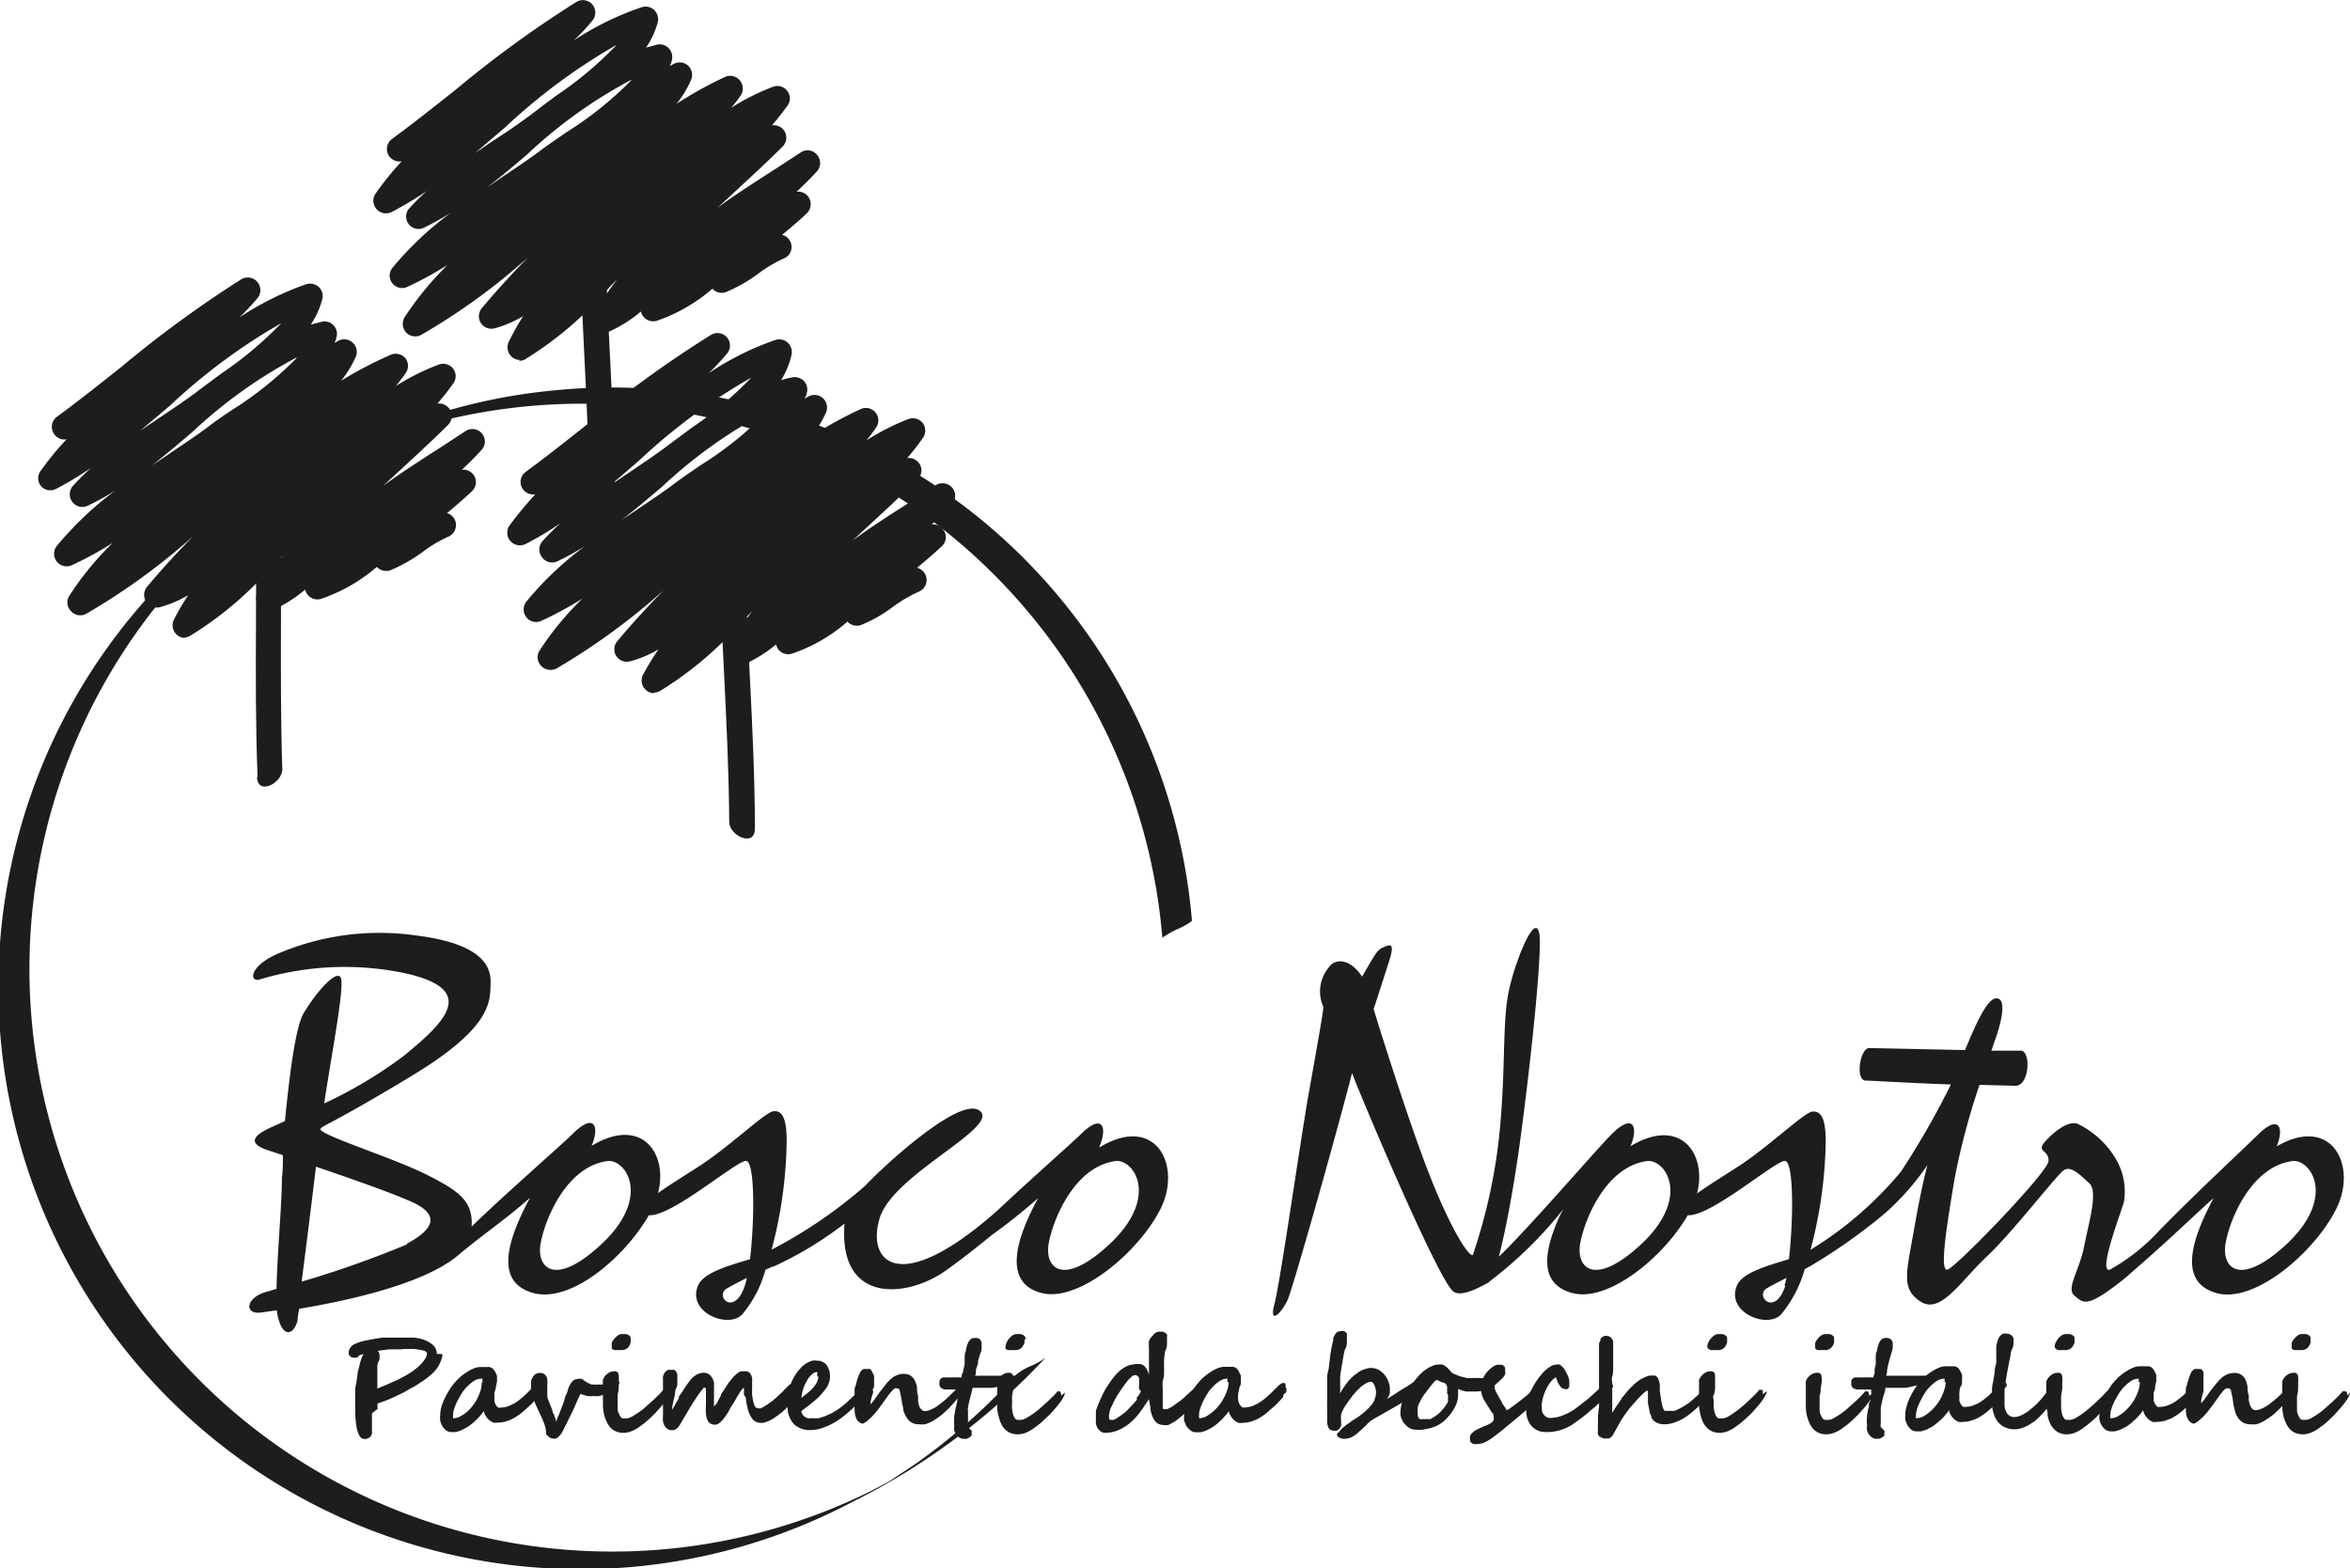
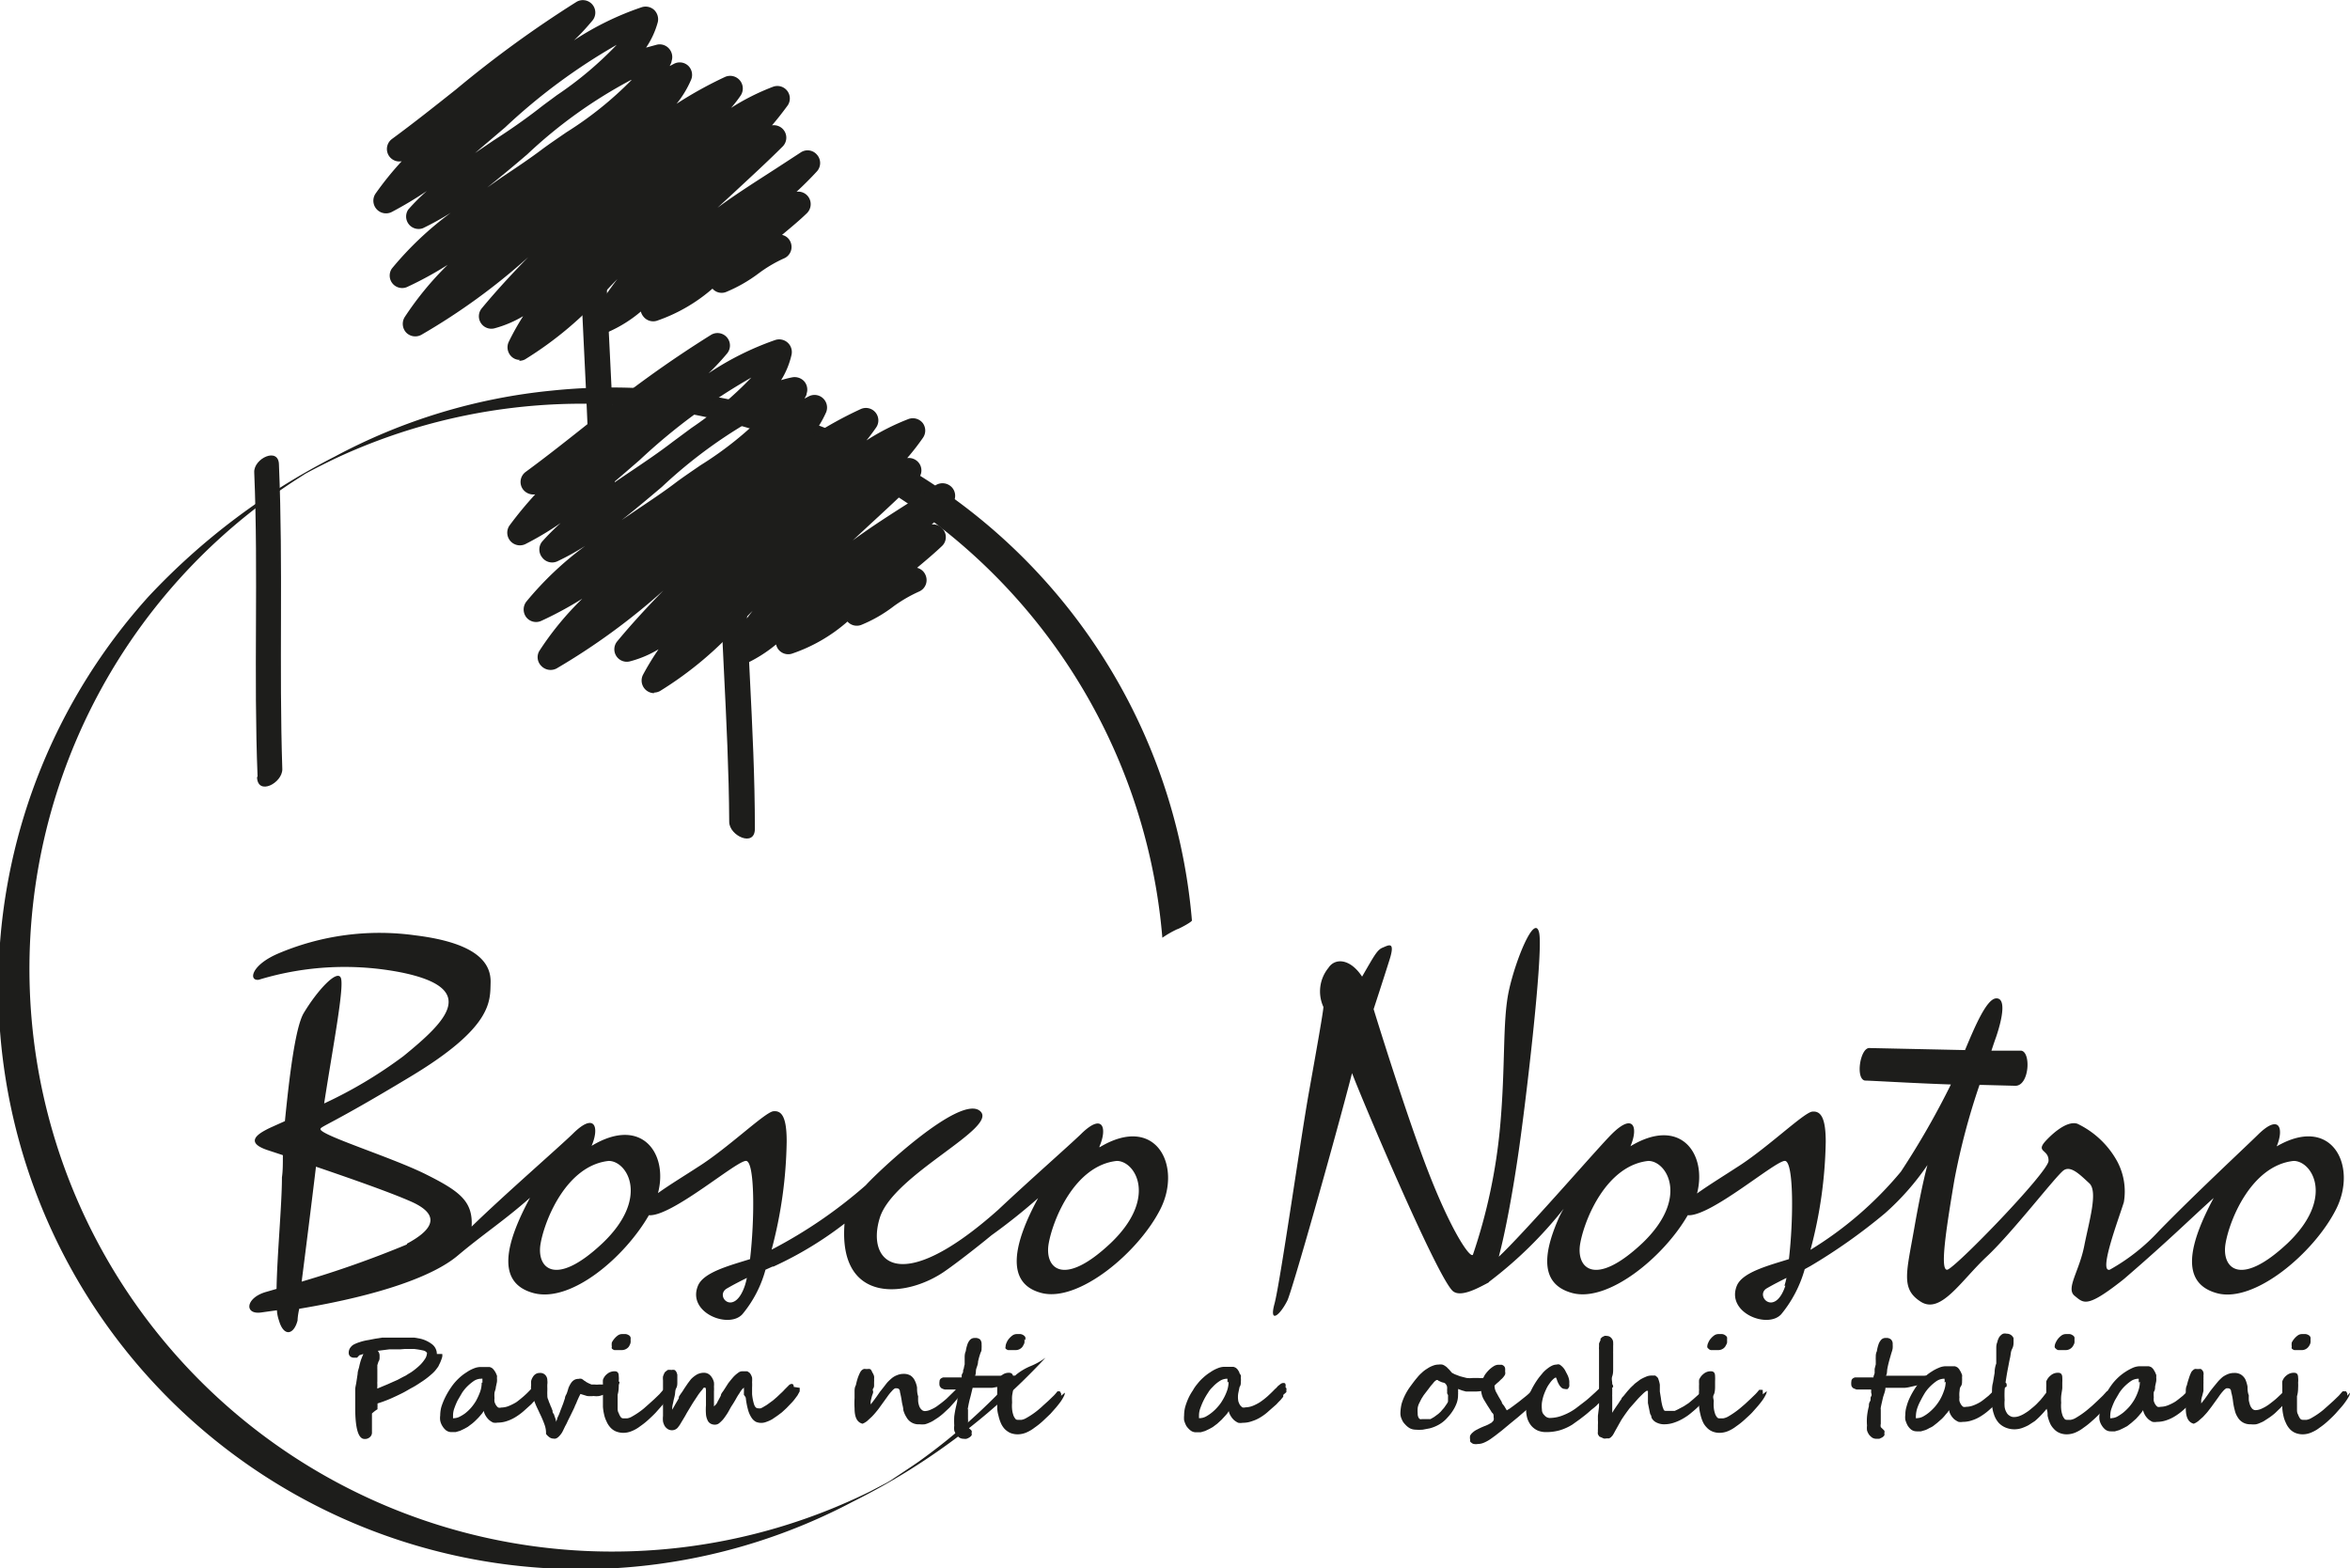
<svg xmlns="http://www.w3.org/2000/svg" width="126.36" height="84.32" viewBox="0 0 126.36 84.32">
  <defs>
    <style>.cls-1{fill:#1d1d1b;}</style>
  </defs>
  <title>fornitore_bosco_nostro</title>
  <g id="Livello_1_copia" data-name="Livello 1 copia">
    <path class="cls-1" d="M64.09,49.49A31.3,31.3,0,0,0,29.69,21,31.11,31.11,0,0,0,18,24.55a36.14,36.14,0,0,0-10,7.51A31.31,31.31,0,0,0,45.84,80.75,36.17,36.17,0,0,0,56.22,73a3.67,3.67,0,0,1-.8.45,3.12,3.12,0,0,0-.79.47,32.53,32.53,0,0,1-5.22,4.66c-.49.34-1,.67-1.49,1l-.4.25c.8-.49.3-.18.11-.08l-.88.46A31.34,31.34,0,0,1,8.54,71.77a31.3,31.3,0,0,1,4.77-44.1c.81-.65,1.65-1.25,2.52-1.82l.61-.39.32-.19c-1,.59-.5.29-.28.17.49-.27,1-.52,1.49-.76A31.32,31.32,0,0,1,62.5,50.42a5.44,5.44,0,0,1,.8-.46c.06,0,.8-.39.79-.47" />
    <path class="cls-1" d="M40.59,44.55c0-5.45-.54-10.89-.55-16.35,0-.75-1.39-1.38-1.38-.36,0,5.46.52,10.9.55,16.35,0,.75,1.39,1.39,1.38.36" />
    <path class="cls-1" d="M13.85,41.76c-.22-5.45.05-10.91-.18-16.36C13.63,24.65,15,24,15,25c.23,5.45,0,10.91.18,16.36,0,.75-1.33,1.44-1.36.42" />
-     <path class="cls-1" d="M15.15,17.36a31.71,31.71,0,0,0-6,4.44L7.53,23.17l1-.68c.85-.57,1.65-1.1,2.39-1.68l1-.74a19.77,19.77,0,0,0,3.22-2.71m.77,1.88a25.89,25.89,0,0,0-5.58,4c-.71.6-1.42,1.21-2.15,1.78L9,24.47c.77-.53,1.5-1,2.2-1.53.38-.29.8-.58,1.25-.88a19,19,0,0,0,3.51-2.82m-6,15.06a.68.68,0,0,1-.6-1A13.19,13.19,0,0,1,10.12,32a6.18,6.18,0,0,1-1.54.65.68.68,0,0,1-.68-1.09c.78-.94,1.62-1.85,2.49-2.73A35.51,35.51,0,0,1,4.64,33a.66.66,0,0,1-.81-.13A.66.66,0,0,1,3.75,32a16.13,16.13,0,0,1,2.31-2.81,18.76,18.76,0,0,1-2.2,1.2.67.67,0,0,1-.81-.2.68.68,0,0,1,0-.83,18,18,0,0,1,3.17-3,13.82,13.82,0,0,1-1.5.83A.67.67,0,0,1,3.9,27a.68.68,0,0,1,0-.85,14,14,0,0,1,1-1,18.23,18.23,0,0,1-1.89,1.14.67.67,0,0,1-.81-.16.66.66,0,0,1,0-.83,15.79,15.79,0,0,1,1.38-1.68.66.66,0,0,1-.66-.27.67.67,0,0,1,.14-.94c1.17-.86,2.33-1.78,3.45-2.67A61.5,61.5,0,0,1,13,15a.68.68,0,0,1,.87,1c-.31.37-.63.72-1,1.07a16.13,16.13,0,0,1,3.6-1.79.69.69,0,0,1,.67.15.66.66,0,0,1,.19.65,4.33,4.33,0,0,1-.62,1.37l.59-.15a.67.67,0,0,1,.78.88c0,.09-.07.18-.1.26l.22-.12a.67.67,0,0,1,.77.11.66.66,0,0,1,.16.75,5.53,5.53,0,0,1-.79,1.29A22,22,0,0,1,21,19.08a.69.69,0,0,1,.8.18.68.68,0,0,1,0,.82c-.16.23-.33.45-.51.67A12.67,12.67,0,0,1,23.6,19.6a.67.67,0,0,1,.77.23.66.66,0,0,1,0,.79c-.27.38-.55.73-.85,1.08a.69.69,0,0,1,.63.26.68.68,0,0,1-.06.89c-.85.84-1.76,1.68-2.63,2.48l-.87.8c1-.73,2.1-1.43,3.14-2.1l1.33-.87a.67.67,0,0,1,.86,1c-.34.38-.71.75-1.09,1.1a.68.68,0,0,1,.64.28.67.67,0,0,1-.09.87c-.39.37-.85.76-1.33,1.17l-.05,0a.67.67,0,0,1,.47.4.68.68,0,0,1-.37.88,6.75,6.75,0,0,0-1.35.8,8.73,8.73,0,0,1-1.75,1,.7.7,0,0,1-.74-.18v0a9,9,0,0,1-3,1.72.67.67,0,0,1-.85-.5,7.54,7.54,0,0,1-1.69,1.08.67.67,0,0,1-.77-.17.66.66,0,0,1-.08-.79,18.39,18.39,0,0,1,1.32-1.94l-.58.59a18.89,18.89,0,0,1-4.41,3.73.71.71,0,0,1-.31.08" />
    <path class="cls-1" d="M40.4,20.3a31.77,31.77,0,0,0-6,4.43c-.53.46-1.07.93-1.61,1.38l1-.68c.85-.57,1.65-1.11,2.39-1.68l1-.74A19.77,19.77,0,0,0,40.4,20.3m.77,1.88a25.89,25.89,0,0,0-5.58,4c-.71.6-1.43,1.21-2.16,1.78l.78-.53c.77-.52,1.5-1,2.19-1.53.38-.28.81-.57,1.26-.88a18.83,18.83,0,0,0,3.51-2.81m-6,15.06a.68.68,0,0,1-.59-1,14.52,14.52,0,0,1,.83-1.36,5.83,5.83,0,0,1-1.54.65.67.67,0,0,1-.68-1.08c.78-.94,1.62-1.85,2.48-2.73a35.43,35.43,0,0,1-5.74,4.19.69.69,0,0,1-.82-.13A.66.66,0,0,1,29,35a16.13,16.13,0,0,1,2.31-2.81,19.51,19.51,0,0,1-2.2,1.19.67.67,0,0,1-.81-.19.69.69,0,0,1,0-.84,17.6,17.6,0,0,1,3.17-3,13.82,13.82,0,0,1-1.5.83.67.67,0,0,1-.82-.21.68.68,0,0,1,0-.85,12.27,12.27,0,0,1,1-1,16.55,16.55,0,0,1-1.89,1.13.68.68,0,0,1-.86-1,20,20,0,0,1,1.38-1.67.7.7,0,0,1-.66-.27.67.67,0,0,1,.15-.94c1.17-.86,2.33-1.78,3.45-2.67A60.47,60.47,0,0,1,38.24,18a.67.67,0,0,1,.86,1c-.3.36-.63.72-1,1.07a15.64,15.64,0,0,1,3.59-1.79.68.68,0,0,1,.87.8A4.43,4.43,0,0,1,42,20.44a5.66,5.66,0,0,1,.59-.15.7.7,0,0,1,.65.21.68.68,0,0,1,.13.67c0,.09-.07.17-.11.26l.23-.12a.67.67,0,0,1,.77.11.68.68,0,0,1,.16.75,5.89,5.89,0,0,1-.79,1.29A20.68,20.68,0,0,1,46.27,22a.67.67,0,0,1,.83,1c-.16.23-.33.46-.51.68a12.35,12.35,0,0,1,2.26-1.15.68.68,0,0,1,.77.22.68.68,0,0,1,0,.8q-.39.56-.84,1.08a.68.68,0,0,1,.62.25.66.66,0,0,1-.06.89c-.85.85-1.75,1.68-2.63,2.49l-.86.8c1-.74,2.09-1.43,3.14-2.1l1.32-.87a.69.69,0,0,1,.88.12.67.67,0,0,1,0,.89c-.35.39-.71.75-1.09,1.1a.67.67,0,0,1,.63.29.66.66,0,0,1-.08.87c-.39.37-.85.76-1.34,1.17l0,0a.66.66,0,0,1,.46.4.67.67,0,0,1-.36.88,7.6,7.6,0,0,0-1.36.79,7.57,7.57,0,0,1-1.74,1,.67.67,0,0,1-.74-.18v0a8.79,8.79,0,0,1-3,1.73.67.67,0,0,1-.73-.25.71.71,0,0,1-.11-.25A7.58,7.58,0,0,1,40,35.73a.68.68,0,0,1-.78-.17.66.66,0,0,1-.07-.78,18.39,18.39,0,0,1,1.32-1.94l-.58.59a19.35,19.35,0,0,1-4.41,3.73.72.72,0,0,1-.32.08" />
    <path class="cls-1" d="M33.16,2.41a31.76,31.76,0,0,0-6,4.44L25.54,8.23l1-.68C27.4,7,28.2,6.44,28.94,5.87c.3-.24.64-.48,1-.75a19.28,19.28,0,0,0,3.22-2.71m.77,1.89a25.55,25.55,0,0,0-5.58,4c-.7.6-1.42,1.2-2.15,1.78L27,9.52c.78-.52,1.5-1,2.2-1.53.38-.28.81-.57,1.26-.88a19.17,19.17,0,0,0,3.5-2.81m-6,15.05a.64.64,0,0,1-.47-.19.69.69,0,0,1-.13-.79A13.33,13.33,0,0,1,28.13,17a6.12,6.12,0,0,1-1.53.65.67.67,0,0,1-.69-1.08c.78-.94,1.62-1.85,2.49-2.74A34.27,34.27,0,0,1,22.66,18a.68.68,0,0,1-.82-.12.69.69,0,0,1-.08-.83,17,17,0,0,1,2.31-2.81,18.76,18.76,0,0,1-2.2,1.2.67.67,0,0,1-.8-1,17.66,17.66,0,0,1,3.17-3,16,16,0,0,1-1.5.83.67.67,0,0,1-.79-1,10.91,10.91,0,0,1,1-1,20.49,20.49,0,0,1-1.89,1.13.68.68,0,0,1-.86-1A16.86,16.86,0,0,1,21.6,8.67a.67.67,0,0,1-.52-1.2c1.17-.86,2.33-1.78,3.45-2.67A60.23,60.23,0,0,1,31,.1a.67.67,0,0,1,.86,1c-.31.37-.63.73-1,1.07A15.81,15.81,0,0,1,34.5.39a.68.68,0,0,1,.67.14.7.7,0,0,1,.2.66,4.57,4.57,0,0,1-.63,1.37l.59-.16a.67.67,0,0,1,.65.22.68.68,0,0,1,.13.67c0,.08-.06.17-.1.26l.23-.12a.67.67,0,0,1,.76.1.68.68,0,0,1,.16.76,5.48,5.48,0,0,1-.78,1.29A21.32,21.32,0,0,1,39,4.13a.68.68,0,0,1,.83,1,6.67,6.67,0,0,1-.52.67,12.37,12.37,0,0,1,2.27-1.14.67.67,0,0,1,.78,1c-.27.37-.55.73-.85,1.08a.67.67,0,0,1,.57,1.14c-.85.85-1.76,1.68-2.63,2.49l-.87.8c1-.74,2.1-1.43,3.15-2.11l1.32-.86a.66.66,0,0,1,.88.12.67.67,0,0,1,0,.89c-.35.38-.72.75-1.1,1.1a.67.67,0,0,1,.64.28.68.68,0,0,1-.08.87c-.39.38-.85.76-1.34,1.17l0,0a.64.64,0,0,1,.46.39.67.67,0,0,1-.37.88,7.25,7.25,0,0,0-1.35.8,8,8,0,0,1-1.75,1,.65.65,0,0,1-.73-.18l0,0a9,9,0,0,1-3,1.73.67.67,0,0,1-.73-.25.64.64,0,0,1-.12-.25,7.15,7.15,0,0,1-1.69,1.07.66.66,0,0,1-.77-.17.68.68,0,0,1-.07-.79A21.26,21.26,0,0,1,33.2,15c-.19.2-.38.39-.57.6a19.35,19.35,0,0,1-4.41,3.73.71.71,0,0,1-.32.07" />
    <path class="cls-1" d="M59.71,66.85c-2.55,2.4-3.56,1.33-3.32,0s1.42-4.19,3.66-4.43c1,0,2.22,2-.34,4.43M40.05,69.13c-.58,1.71-1.66.53-.95.14.38-.22.74-.4,1.06-.56a4.26,4.26,0,0,1-.11.42m-7.66-2.28c-2.55,2.4-3.56,1.33-3.32,0s1.42-4.19,3.66-4.43c1,0,2.22,2-.34,4.43m-10.51.06a55.47,55.47,0,0,1-5.66,2c.22-1.71.53-4.18.77-6.18,1.85.63,4.11,1.42,5.19,1.91,1.73.8.82,1.63-.3,2.23m37.24-5.23c.43-1,.18-1.83-1-.66-.61.59-2.76,2.48-4.45,4.07h0c-5.37,4.78-7.1,2.77-6.36.42s6.46-4.85,5.38-5.74-5.52,3.3-6.14,4a25.43,25.43,0,0,1-5.06,3.46,23.81,23.81,0,0,0,.81-5.82c0-1.32-.27-1.67-.72-1.62s-2.46,2-4.06,3c-.64.42-1.5.94-2.14,1.4.56-2.12-.87-4.17-3.57-2.54.43-1,.18-1.83-1-.66-.74.72-3.76,3.35-5.45,5,.08-1.36-.64-1.9-2.46-2.81s-5.67-2.1-5.67-2.43v0c0-.15.56-.24,4.82-2.81,4.45-2.67,4.3-4.06,4.33-5.06s-.63-2.13-4.06-2.55a13.92,13.92,0,0,0-7.41,1c-1.43.63-1.54,1.46-1,1.39a15.83,15.83,0,0,1,7.69-.39c4.17.86,2.42,2.6.1,4.49a24,24,0,0,1-4.27,2.55c.46-3,1.11-6.34.89-6.77s-1.28.72-2,1.93c-.45.79-.77,3.47-1,5.79-.51.23-.88.39-1,.46-.5.26-1.13.7.07,1.1l.82.27c0,.46,0,.87-.05,1.19,0,1.46-.26,4.18-.29,6l-.55.16c-1.12.31-1.2,1.23-.29,1.11l.86-.12A2,2,0,0,0,15,71c.26.9.8.77,1,0,0,0,0-.23.09-.63,4.49-.75,7.26-1.8,8.51-2.85h0C26,66.34,27.1,65.64,28.5,64.4c-1.3,2.41-1.86,4.56.17,5.12s4.92-1.92,6.22-4.18c1.24.09,4.78-3,5.24-2.92s.45,3.15.2,5.28c-1.08.34-2.5.7-2.8,1.43-.6,1.45,1.66,2.34,2.39,1.53a6.31,6.31,0,0,0,1.24-2.39l.38-.17h0l.05,0a19.5,19.5,0,0,0,3.82-2.31c-.34,4.38,3.41,4,5.48,2.5.6-.42,1.52-1.14,2.09-1.6l.33-.27a31.93,31.93,0,0,0,2.51-2C54.52,66.81,54,69,56,69.52S61.23,67.33,62.4,65s-.25-5.14-3.28-3.31M123,66.85c-2.56,2.4-3.56,1.33-3.33,0s1.42-4.19,3.66-4.43c1,0,2.22,2-.33,4.43m-27,2.28c-.57,1.71-1.66.53-1,.14.38-.22.74-.4,1.06-.56a4.26,4.26,0,0,1-.11.42m-7.65-2.28c-2.56,2.4-3.57,1.33-3.33,0s1.42-4.19,3.66-4.43c1,0,2.22,2-.33,4.43m34.1-5.17c.43-1,.18-1.83-1-.66-.65.64-3.36,3.16-5.3,5.15h0a10.61,10.61,0,0,1-2.66,2.1c-.61.15.46-2.67.76-3.63a3.43,3.43,0,0,0-.37-2.22,4.8,4.8,0,0,0-2.13-2c-.63-.2-1.53.72-1.77,1-.43.53.24.39.22,1s-5.07,5.82-5.45,5.85-.1-1.94.39-4.84a37.08,37.08,0,0,1,1.35-5.1l1.93.05c.76,0,.85-1.86.29-1.89-.15,0-.76,0-1.58,0,.1-.3.18-.54.25-.73.39-1.15.51-2.11,0-2.08s-1.13,1.49-1.67,2.78l-5.15-.11c-.49,0-.75,1.66-.23,1.75.29,0,2.56.14,4.62.21A43.77,43.77,0,0,1,102.21,63a19.56,19.56,0,0,1-4.86,4.2,23.89,23.89,0,0,0,.82-5.81c0-1.32-.28-1.67-.73-1.62s-2.46,2-4.06,3c-.64.42-1.49.94-2.13,1.4.55-2.12-.88-4.17-3.58-2.54.43-1,.18-1.83-1-.66-.71.7-4.13,4.67-5.84,6.37l-.24.23c.36-1.34.74-3.45,1-5.2C82,59.7,83,51.22,82.76,50.15s-1.28,1.49-1.63,3.13-.17,4-.47,7.31a29.76,29.76,0,0,1-1.46,6.87c-.14.22-1.11-1.17-2.34-4.3s-3-8.9-3-8.9.54-1.65.86-2.67-.07-.76-.37-.64-.45.42-1.11,1.56c-.66-1-1.47-1-1.81-.47a2,2,0,0,0-.27,2.1c0,.22-.37,2.3-.79,4.65S68.83,69,68.53,70.1s.29.63.69-.17c.25-.5,2.52-8.52,3.48-12.23.52,1.38,4.48,10.75,5.39,11.69.42.43,1.46-.18,1.93-.42a.17.17,0,0,0,.06-.06,22.11,22.11,0,0,0,4-3.92,4.57,4.57,0,0,0-.32.63c-.81,1.89-.91,3.44.77,3.9,1.93.53,4.92-1.92,6.22-4.18h0c1.24.09,4.78-3,5.24-2.92s.45,3.15.2,5.28c-1.08.34-2.5.7-2.8,1.43-.59,1.45,1.66,2.34,2.39,1.53a6.62,6.62,0,0,0,1.26-2.42l.31-.17h0a30.38,30.38,0,0,0,4-2.83,13.85,13.85,0,0,0,2.29-2.6s-.29,1-.71,3.4-.73,3.26.35,3.95,2.16-1.13,3.55-2.43,3.75-4.38,4.14-4.64.89.26,1.37.7,0,2-.27,3.37-1,2.29-.52,2.68.64.66,2.4-.7c.13-.1.26-.2.37-.3h0c2.32-2,3.47-3.15,4.71-4.26-1.29,2.41-1.86,4.56.17,5.12s5.25-2.19,6.42-4.53-.26-5.14-3.29-3.31" />
    <path class="cls-1" d="M33.07,27.32c0-5.46-.54-10.9-.55-16.36,0-.74-1.38-1.38-1.38-.35,0,5.45.52,10.89.55,16.35,0,.75,1.39,1.38,1.38.36" />
    <path class="cls-1" d="M21.53,72.55c-.18,0-.38,0-.59,0l-.63.08a.37.37,0,0,1,.1.28l0,.11s0,.12-.06.19l-.06.19,0,.11a.81.81,0,0,0,0,.11l0,.14,0,.17,0,.16,0,.19a.78.78,0,0,0,0,.14s0,.08,0,.12a.49.49,0,0,0,0,.12l.26-.11.29-.12.29-.13.25-.11.13-.07.15-.08.16-.08.14-.09a2.26,2.26,0,0,0,.34-.23,3.11,3.11,0,0,0,.33-.29,2.16,2.16,0,0,0,.24-.31.64.64,0,0,0,.09-.3s-.06-.09-.17-.12a4.51,4.51,0,0,0-.53-.09l-.48,0m2,.27a.49.49,0,0,1,0,.15,1.72,1.72,0,0,1-.07.21,1.47,1.47,0,0,1-.1.22.55.55,0,0,1-.1.17,1.67,1.67,0,0,1-.32.35,4.25,4.25,0,0,1-.48.37c-.17.11-.34.23-.53.33s-.36.21-.54.3-.43.21-.66.31a7.08,7.08,0,0,1-.68.25v.17a.88.88,0,0,0,0,.14A1.93,1.93,0,0,0,20,76c0,.09,0,.18,0,.28s0,.19,0,.28,0,.18,0,.26V77a.32.32,0,0,1-.11.27.39.39,0,0,1-.29.1c-.33,0-.5-.56-.5-1.67,0-.1,0-.2,0-.3s0-.2,0-.32,0-.24,0-.37.05-.28.07-.45l.06-.39c0-.13.05-.25.08-.37a3.58,3.58,0,0,1,.09-.35,3.65,3.65,0,0,1,.14-.35l-.22.07L19.2,73l-.07,0h-.08a.32.32,0,0,1-.22-.07.26.26,0,0,1-.08-.19.48.48,0,0,1,.06-.24.64.64,0,0,1,.18-.19,1.72,1.72,0,0,1,.33-.14,2.7,2.7,0,0,1,.49-.12l.36-.07.38-.06.38,0,.34,0h.35l.33,0,.33,0,.33.06a1.67,1.67,0,0,1,.6.28.66.66,0,0,1,.28.54" />
    <path class="cls-1" d="M25.94,74.34a.2.2,0,0,0,0-.07l0-.08,0-.06a.06.06,0,0,0-.05,0,.73.73,0,0,0-.41.12,2.64,2.64,0,0,0-.39.33,2.22,2.22,0,0,0-.24.3l-.24.41a3.93,3.93,0,0,0-.18.43,1.14,1.14,0,0,0-.07.38v.08s0,0,0,.07a.1.1,0,0,0,0,0,.08.08,0,0,0,.07,0,.67.67,0,0,0,.29-.08A2.1,2.1,0,0,0,25,76a2.38,2.38,0,0,0,.33-.31,2.7,2.7,0,0,0,.26-.36,3.51,3.51,0,0,0,.22-.48,1.44,1.44,0,0,0,.09-.51m3.11.35a.38.38,0,0,1,0,.1s0,.08,0,.11A1.17,1.17,0,0,1,29,75a.35.35,0,0,1-.06.09l-.06.07-.08.1-.11.11-.12.13-.4.36a3.19,3.19,0,0,1-.43.32,2.15,2.15,0,0,1-.46.22,1.54,1.54,0,0,1-.52.09.69.69,0,0,1-.24,0,1,1,0,0,1-.22-.14,1,1,0,0,1-.18-.22.81.81,0,0,1-.11-.27,1,1,0,0,1-.16.22,2.4,2.4,0,0,1-.22.24,2.5,2.5,0,0,1-.24.22l-.24.18-.18.1-.23.11-.24.07-.22,0a.48.48,0,0,1-.29-.09.87.87,0,0,1-.2-.23.86.86,0,0,1-.12-.3.93.93,0,0,1,0-.27,1.82,1.82,0,0,1,.06-.46,3.66,3.66,0,0,1,.18-.46,4.33,4.33,0,0,1,.48-.78,3.13,3.13,0,0,1,.31-.33,2.55,2.55,0,0,1,.38-.29,1.86,1.86,0,0,1,.39-.21,1,1,0,0,1,.35-.08h.34l.16,0a.45.45,0,0,1,.14.06s.06.05.09.09a1.3,1.3,0,0,1,.1.15l.07.16a.45.45,0,0,1,0,.13,1,1,0,0,1,0,.22l-.06.28c0,.1-.05.19-.07.29a1.5,1.5,0,0,0,0,.29.75.75,0,0,0,0,.2.71.71,0,0,0,.08.18.49.49,0,0,0,.12.13.3.3,0,0,0,.16,0,1.14,1.14,0,0,0,.4-.08,3,3,0,0,0,.4-.2c.13-.09.26-.2.39-.31a4.89,4.89,0,0,0,.4-.39l.06-.05.11-.12.14-.11a.31.31,0,0,1,.13-.05c.07,0,.11,0,.13.06a.37.37,0,0,1,0,.17" />
    <path class="cls-1" d="M33.31,74.3c0,.1-.07.2-.2.32a1.85,1.85,0,0,1-.27.19,2.42,2.42,0,0,1-.62.25,1.08,1.08,0,0,1-.3,0,1.63,1.63,0,0,1-.35,0l-.36-.11-.08.16-.1.22a1.6,1.6,0,0,1-.1.23,2.2,2.2,0,0,1-.09.21l-.16.33q-.08.16-.15.3a2.44,2.44,0,0,1-.14.28l-.13.27a1,1,0,0,1-.14.21.79.79,0,0,1-.13.13.34.34,0,0,1-.12.06.2.2,0,0,1-.1,0,.39.39,0,0,1-.21-.06.86.86,0,0,1-.2-.19s0-.07,0-.09V77a1.31,1.31,0,0,0-.08-.4,5.63,5.63,0,0,0-.27-.63c-.06-.14-.13-.27-.19-.41a4.14,4.14,0,0,1-.15-.41,2.24,2.24,0,0,1-.11-.38,1.25,1.25,0,0,1,0-.31,1.65,1.65,0,0,1,0-.21.67.67,0,0,1,.09-.21.46.46,0,0,1,.15-.16.4.4,0,0,1,.22-.06.37.37,0,0,1,.3.11.4.4,0,0,1,.11.29.76.76,0,0,1,0,.21,1.91,1.91,0,0,0,0,.2s0,.09,0,.15a1.92,1.92,0,0,0,0,.22c0,.08,0,.17.05.26a2,2,0,0,0,.1.26.53.53,0,0,0,.06.14,1.34,1.34,0,0,0,.07.18c0,.06,0,.12.07.19l.06.18a.88.88,0,0,1,.05.15.34.34,0,0,1,0,.09h0a1.13,1.13,0,0,0,.07-.15c0-.06.05-.14.09-.23s.07-.19.11-.29l.12-.31.1-.3c0-.09.06-.17.09-.24s.07-.21.1-.31a1.46,1.46,0,0,1,.13-.25.55.55,0,0,1,.17-.17.43.43,0,0,1,.24-.06.29.29,0,0,1,.17,0,.71.71,0,0,1,.14.1.24.24,0,0,1,.09.06l.13.07.16.07.16,0a1.1,1.1,0,0,0,.26,0l.24,0,.22-.07.2-.07L33,74.2l.14,0a.11.11,0,0,1,.1,0,.17.17,0,0,1,0,.07" />
    <path class="cls-1" d="M33.9,72a.54.54,0,0,1,0,.22.82.82,0,0,1-.09.19.48.48,0,0,1-.41.18l-.19,0-.18,0a.35.35,0,0,1-.13-.08.14.14,0,0,1,0-.1.68.68,0,0,1,0-.23,1.07,1.07,0,0,1,.15-.22,1,1,0,0,1,.19-.17.39.39,0,0,1,.2-.06h.21a.44.44,0,0,1,.16.06.22.22,0,0,1,.09.1.31.31,0,0,1,0,.17M36,74.8A.49.49,0,0,1,36,75a2.29,2.29,0,0,1-.17.27,3.14,3.14,0,0,1-.25.32l-.31.35c-.12.13-.25.25-.39.38a3.94,3.94,0,0,1-.45.36,1.89,1.89,0,0,1-.47.27,1.18,1.18,0,0,1-.43.09,1.08,1.08,0,0,1-.42-.08.84.84,0,0,1-.3-.22,1.16,1.16,0,0,1-.2-.32,1.55,1.55,0,0,1-.13-.38,2.57,2.57,0,0,1-.06-.4c0-.14,0-.27,0-.39s0-.12,0-.22,0-.19,0-.3,0-.21,0-.31a1.7,1.7,0,0,1,0-.23.67.67,0,0,1,.23-.32.61.61,0,0,1,.4-.14c.15,0,.22.08.22.26a1.23,1.23,0,0,1,0,.27,2.33,2.33,0,0,1,0,.28q0,.25-.06.45c0,.13,0,.25,0,.35s0,.23,0,.34,0,.21.06.3a.75.75,0,0,0,.1.2.16.16,0,0,0,.14.08l.22,0a.72.72,0,0,0,.26-.1,4.16,4.16,0,0,0,.63-.43l.26-.23.3-.27.28-.27.2-.23,0,0,0,0,.06,0a.06.06,0,0,1,.05,0h.08s0,0,.06.1a.43.43,0,0,1,0,.14" />
    <path class="cls-1" d="M43,74.62a.25.25,0,0,1,0,.08s0,.07,0,.11l-.06.11-.06.11-.15.2a2.25,2.25,0,0,1-.21.24l-.23.24-.25.23-.24.18-.28.19a1.73,1.73,0,0,1-.31.14.74.74,0,0,1-.56,0,.64.64,0,0,1-.23-.21,1.44,1.44,0,0,1-.19-.41,3.92,3.92,0,0,1-.13-.68A.72.72,0,0,0,40,75v-.17a.81.81,0,0,0,0-.16.15.15,0,0,0,0-.06s0,0-.09.08a1.39,1.39,0,0,0-.15.22,2.81,2.81,0,0,0-.19.31c-.07.12-.14.24-.22.36s-.17.31-.25.43-.16.24-.23.32a1.83,1.83,0,0,1-.21.2.35.35,0,0,1-.21.07.46.46,0,0,1-.25-.06.38.38,0,0,1-.16-.19.88.88,0,0,1-.08-.32,3.18,3.18,0,0,1,0-.47c0-.3,0-.53,0-.7s0-.25-.06-.25-.07,0-.13.1a2.94,2.94,0,0,0-.23.29l-.29.44-.32.53-.1.18-.12.2-.12.2a1.11,1.11,0,0,1-.11.16.4.4,0,0,1-.15.14.41.41,0,0,1-.18.05.43.43,0,0,1-.24-.06.55.55,0,0,1-.17-.17.85.85,0,0,1-.09-.24,1.42,1.42,0,0,1,0-.3v-.25c0-.08,0-.15,0-.23a2.4,2.4,0,0,1,0-.24c0-.08,0-.18,0-.29l0-.3c0-.11,0-.21,0-.32s0-.19,0-.28a1,1,0,0,1,0-.21,1.12,1.12,0,0,1,.05-.13.37.37,0,0,1,.07-.12l.13-.1a.59.59,0,0,1,.2,0,.39.39,0,0,1,.17,0,.27.27,0,0,1,.1.11.66.66,0,0,1,.05.15c0,.06,0,.12,0,.19s0,.13,0,.22,0,.2-.06.31-.05.23-.07.35-.06.24-.08.35-.05.21-.06.3,0,.16,0,.21l0-.06.08-.14.09-.16.1-.17.08-.14s0-.06,0-.07.09-.15.15-.23.11-.17.17-.26l.17-.25.16-.21a1.5,1.5,0,0,1,.33-.26.81.81,0,0,1,.37-.09.47.47,0,0,1,.35.15.81.81,0,0,1,.19.37,1.27,1.27,0,0,1,0,.22,2.28,2.28,0,0,1,0,.27c0,.09,0,.19,0,.29v.25c0,.08,0,.14,0,.19s0,.07,0,.07,0,0,.09-.09.08-.13.13-.21l.15-.28c0-.1.1-.2.15-.28l.25-.39q.14-.18.27-.33a1.57,1.57,0,0,1,.25-.22.37.37,0,0,1,.21-.09l.14,0,.13,0a.24.24,0,0,1,.11.06.2.2,0,0,1,.08.08.72.72,0,0,1,.09.2,1.5,1.5,0,0,1,0,.24,2.81,2.81,0,0,1,0,.3c0,.1,0,.22,0,.35a2.62,2.62,0,0,0,.11.56c.05.14.12.2.21.2a.41.41,0,0,0,.15,0,1.36,1.36,0,0,0,.2-.11,1.5,1.5,0,0,0,.23-.15l.22-.16.22-.19.2-.19a2.08,2.08,0,0,0,.21-.21l.22-.22a.23.23,0,0,1,.16-.08c.08,0,.11.06.11.16" />
-     <path class="cls-1" d="M43.94,74a.76.76,0,0,0,0-.15.12.12,0,0,0,0-.08.4.4,0,0,0-.25.1,1,1,0,0,0-.25.28,2.57,2.57,0,0,0-.22.44,2.38,2.38,0,0,0-.13.57l.32-.25a2.56,2.56,0,0,0,.29-.27,1.6,1.6,0,0,0,.22-.31.76.76,0,0,0,.08-.33m2.67.63a.61.61,0,0,1-.09.22,5.93,5.93,0,0,1-.4.51,4.16,4.16,0,0,1-.46.48,5.17,5.17,0,0,1-.51.42,3.92,3.92,0,0,1-.54.33,3.5,3.5,0,0,1-.55.22,2,2,0,0,1-.53.08,1.21,1.21,0,0,1-.91-.33,1.35,1.35,0,0,1-.33-1,3,3,0,0,1,0-.52,2.36,2.36,0,0,1,.12-.51,3.71,3.71,0,0,1,.23-.5,2.49,2.49,0,0,1,.35-.47.87.87,0,0,1,.17-.16,1,1,0,0,1,.22-.14.87.87,0,0,1,.24-.1.67.67,0,0,1,.24,0,.63.63,0,0,1,.32.07.55.55,0,0,1,.22.18,1.23,1.23,0,0,1,.12.26,1.09,1.09,0,0,1-.18,1,3.5,3.5,0,0,1-.63.67l-.3.24-.38.29a.43.43,0,0,0,.16.29.51.51,0,0,0,.18.09.85.85,0,0,0,.23,0,1.59,1.59,0,0,0,.36,0,2.65,2.65,0,0,0,.37-.12l.36-.16.32-.2a6,6,0,0,0,.49-.39l.45-.43.18-.18a.5.5,0,0,1,.32-.17s.08,0,.1,0a.24.24,0,0,1,0,.08" />
    <path class="cls-1" d="M51.79,74.54a.44.44,0,0,1,0,.15.47.47,0,0,1-.06.15.64.64,0,0,1-.08.14,1,1,0,0,1-.08.11l-.24.29-.28.31-.31.29a3.15,3.15,0,0,1-.3.24l-.23.15a1.27,1.27,0,0,1-.23.12,1.25,1.25,0,0,1-.25.09,1.36,1.36,0,0,1-.29,0,.73.73,0,0,1-.7-.38,1.39,1.39,0,0,1-.17-.39c0-.15-.06-.3-.08-.46a5.12,5.12,0,0,0-.1-.51c0-.13-.08-.19-.14-.19a.31.31,0,0,0-.13,0,.6.6,0,0,0-.16.14,2.52,2.52,0,0,0-.25.31l-.39.54a3.08,3.08,0,0,1-.2.26,3.33,3.33,0,0,1-.25.28l-.25.23a1,1,0,0,1-.24.14c-.29-.07-.43-.34-.43-.83a4.51,4.51,0,0,1,0-.54c0-.11,0-.22,0-.34s0-.24.07-.36a3.58,3.58,0,0,1,.09-.35,2.37,2.37,0,0,1,.13-.32.48.48,0,0,1,.09-.13.34.34,0,0,1,.11-.07.2.2,0,0,1,.11,0h.11a.17.17,0,0,1,.1,0s.06,0,.09.07a.67.67,0,0,1,.06.12A.61.61,0,0,1,47,74a.71.71,0,0,1,0,.15.83.83,0,0,1,0,.15s0,.11,0,.17,0,.12-.05.19,0,.11,0,.18-.05.16-.07.24l-.06.24a.74.74,0,0,0,0,.19l.14-.18.17-.23.18-.26.19-.24c.08-.1.15-.2.23-.29a2.73,2.73,0,0,1,.25-.23,1.06,1.06,0,0,1,.28-.15.88.88,0,0,1,.33-.06.7.7,0,0,1,.37.09.67.67,0,0,1,.22.25,1.37,1.37,0,0,1,.13.39c0,.14,0,.3.06.48a2.51,2.51,0,0,0,0,.27,1.1,1.1,0,0,0,.06.26.47.47,0,0,0,.12.18.25.25,0,0,0,.18.08.79.79,0,0,0,.34-.09,1.59,1.59,0,0,0,.39-.23c.14-.1.28-.21.43-.34l.43-.42.13-.14.12-.13.11-.09.11,0h0l0,0a.08.08,0,0,1,0,0,.14.14,0,0,1,0,.07" />
    <path class="cls-1" d="M54.62,74a.21.21,0,0,1,0,.12.36.36,0,0,1-.07.1.22.22,0,0,1-.09.07.24.24,0,0,1-.09.06,2.52,2.52,0,0,1-.33.13l-.35.08-.34.06-.31,0-.2,0-.2,0-.19,0-.15,0c-.05.19-.09.38-.14.56s-.08.34-.11.5,0,.06,0,.11l0,.16,0,.18,0,.18a.77.77,0,0,1,0,.15v.1a.25.25,0,0,0,0,.17l.07.08a.65.65,0,0,1,.12.11.2.2,0,0,1,0,.14.16.16,0,0,1,0,.12.43.43,0,0,1-.12.11.69.69,0,0,1-.15.07.44.44,0,0,1-.15,0,.44.44,0,0,1-.23-.06.85.85,0,0,1-.17-.16.82.82,0,0,1-.11-.23,1.09,1.09,0,0,1,0-.26,4.42,4.42,0,0,1,0-.49,5.3,5.3,0,0,1,.1-.55l.06-.26q0-.15.06-.27c0-.09,0-.17.05-.24s0-.11,0-.13l-.2,0-.32,0-.26,0a.75.75,0,0,1-.18-.07.36.36,0,0,1-.1-.14.78.78,0,0,1,0-.24.18.18,0,0,1,.06-.13.37.37,0,0,1,.14-.07l.18,0h.29l.18,0,.2,0h.14s0,0,0-.06,0-.1.05-.17,0-.14.06-.23a2,2,0,0,1,.05-.24c0-.09,0-.16,0-.23s0-.12,0-.16,0-.2.06-.32a1.87,1.87,0,0,1,.08-.34.72.72,0,0,1,.14-.26.33.33,0,0,1,.27-.11.38.38,0,0,1,.28.08.37.37,0,0,1,.08.26,1.62,1.62,0,0,1,0,.21c0,.07,0,.15-.05.23a3.71,3.71,0,0,0-.14.49c0,.15-.07.29-.1.4s0,.23-.06.36h.8l.32,0,.34,0,.24,0,.19,0h.18a.15.15,0,0,1,.09,0,.17.17,0,0,1,0,.12" />
    <path class="cls-1" d="M55.08,72a.78.78,0,0,1,0,.22,1.74,1.74,0,0,1-.1.19.46.46,0,0,1-.4.18l-.2,0-.18,0a.35.35,0,0,1-.13-.08.14.14,0,0,1,0-.1.53.53,0,0,1,.06-.23.74.74,0,0,1,.14-.22,1,1,0,0,1,.19-.17.41.41,0,0,1,.2-.06h.21a.38.38,0,0,1,.16.06.32.32,0,0,1,.1.1.43.43,0,0,1,0,.17m2.13,2.82a.49.49,0,0,1-.06.2,2.09,2.09,0,0,1-.16.27c-.07.1-.16.21-.25.32l-.31.35-.4.38a3.94,3.94,0,0,1-.45.36,2,2,0,0,1-.46.27,1.23,1.23,0,0,1-.44.09,1.08,1.08,0,0,1-.42-.08,1.05,1.05,0,0,1-.3-.22,1.16,1.16,0,0,1-.2-.32,2.11,2.11,0,0,1-.12-.38,1.76,1.76,0,0,1-.07-.4c0-.14,0-.27,0-.39s0-.12,0-.22l0-.3c0-.11,0-.21,0-.31a1,1,0,0,1,0-.23.69.69,0,0,1,.24-.32.59.59,0,0,1,.39-.14c.15,0,.23.08.23.26a1.24,1.24,0,0,1,0,.27,2.33,2.33,0,0,1,0,.28c0,.17-.05.32-.06.45s0,.25,0,.35a1.88,1.88,0,0,0,0,.34,1.33,1.33,0,0,0,.06.3.54.54,0,0,0,.1.2.15.15,0,0,0,.14.08l.21,0a.72.72,0,0,0,.26-.1,4.16,4.16,0,0,0,.63-.43c.08-.07.17-.14.26-.23l.3-.27.28-.27a2.91,2.91,0,0,0,.2-.23l0,0s0,0,0,0a.1.1,0,0,1,0,0,.06.06,0,0,1,.05,0h.08s0,0,.06.1a.27.27,0,0,1,0,.14" />
-     <path class="cls-1" d="M61.11,75.17l.06-.07.07-.1.06-.1a.93.93,0,0,0,.05-.1.26.26,0,0,1-.1-.13.45.45,0,0,1,0-.16v-.08s0-.06,0-.09,0-.06,0-.09v-.06a.16.16,0,0,0,0-.09.35.35,0,0,0-.06-.09l-.09-.07-.08,0a.27.27,0,0,0-.19.1,1.33,1.33,0,0,0-.23.24l-.24.32-.22.33c-.07.11-.14.22-.19.32s-.1.19-.13.27a1.46,1.46,0,0,0-.19.61c0,.14,0,.21.08.21a.62.62,0,0,0,.18,0,1.17,1.17,0,0,0,.25-.15,2.26,2.26,0,0,0,.28-.2,1.44,1.44,0,0,0,.22-.19l.31-.33.19-.22m3.54-.54a.5.5,0,0,1,0,.12.49.49,0,0,1-.06.13,1.36,1.36,0,0,1-.12.17l-.21.25h0l-.26.3-.31.29a2.07,2.07,0,0,1-.32.28,1.91,1.91,0,0,1-.3.22l-.28.15a.68.68,0,0,1-.23,0,.63.63,0,0,1-.38-.11.78.78,0,0,1-.22-.3,1.64,1.64,0,0,1-.13-.44c0-.17-.06-.35-.08-.54l-.2.3c-.07.1-.14.21-.22.31a2.34,2.34,0,0,1-.24.31,2.06,2.06,0,0,1-.25.26,2.46,2.46,0,0,1-.7.47,1.81,1.81,0,0,1-.75.16.42.42,0,0,1-.23-.07.73.73,0,0,1-.17-.18.92.92,0,0,1-.09-.23,1.18,1.18,0,0,1,0-.25,2.16,2.16,0,0,1,0-.28.9.9,0,0,1,0-.19,8.34,8.34,0,0,1,.33-.8,4.37,4.37,0,0,1,.44-.74,3.93,3.93,0,0,1,.32-.41,1.88,1.88,0,0,1,.34-.3,1.18,1.18,0,0,1,.39-.19,1.73,1.73,0,0,1,.47-.06.44.44,0,0,1,.36.16,1,1,0,0,1,.2.45c0-.09,0-.18,0-.29s0-.23,0-.35,0-.25,0-.38l0-.38a4.41,4.41,0,0,1,0-.45A.77.77,0,0,1,62,71.8a.38.38,0,0,1,.14-.14.36.36,0,0,1,.22-.06l.16,0a.61.61,0,0,1,.14.07.2.2,0,0,1,.09.09.12.12,0,0,1,0,.09,1.15,1.15,0,0,1,0,.14c0,.06,0,.13,0,.23s0,.22-.07.36-.05.3-.09.5a.26.26,0,0,1,0,.07.69.69,0,0,1,0,.13s0,.09,0,.14l0,.14a.37.37,0,0,1,0,.12.35.35,0,0,1,0,.06c0,.17,0,.34-.07.49a3.62,3.62,0,0,0,0,.46v.45c0,.08,0,.16,0,.24s0,.15,0,.22,0,0,0,.06l0,.06a.12.12,0,0,0,.05.05l.07,0,.1,0,.12-.05.11-.06.1-.06.36-.26a3.27,3.27,0,0,0,.35-.3l.35-.32c.12-.1.22-.2.31-.29a.17.17,0,0,1,.13,0,.09.09,0,0,1,.09,0,.26.26,0,0,1,0,.18" />
    <path class="cls-1" d="M66,74.34a.2.2,0,0,0,0-.07l0-.08,0-.06a0,0,0,0,0,0,0,.73.73,0,0,0-.41.12,1.9,1.9,0,0,0-.39.33,1.31,1.31,0,0,0-.24.3,3.38,3.38,0,0,0-.24.41,3.93,3.93,0,0,0-.18.43,1.14,1.14,0,0,0-.07.38v.08a.64.64,0,0,0,0,.07.12.12,0,0,0,0,0s0,0,.07,0a.75.75,0,0,0,.29-.08,2.1,2.1,0,0,0,.33-.22,2.33,2.33,0,0,0,.32-.31,2,2,0,0,0,.26-.36,2.65,2.65,0,0,0,.23-.48,1.44,1.44,0,0,0,.09-.51m3.11.35a.38.38,0,0,1,0,.1.76.76,0,0,0,0,.11L69,75,69,75.1l-.06.07-.08.1-.11.11-.12.13-.41.36a2.59,2.59,0,0,1-.42.32,2,2,0,0,1-.47.22,1.44,1.44,0,0,1-.51.09.69.69,0,0,1-.24,0,1,1,0,0,1-.22-.14,1,1,0,0,1-.18-.22.81.81,0,0,1-.11-.27,1,1,0,0,1-.16.22l-.22.24-.24.22-.24.18-.18.1-.23.11-.24.07-.22,0A.48.48,0,0,1,64,76.9a1.15,1.15,0,0,1-.21-.23,1.57,1.57,0,0,1-.12-.3,1.39,1.39,0,0,1,0-.27,1.82,1.82,0,0,1,.06-.46,3.61,3.61,0,0,1,.17-.46,2.86,2.86,0,0,1,.24-.42,2.07,2.07,0,0,1,.25-.36,2.34,2.34,0,0,1,.31-.33,2.55,2.55,0,0,1,.38-.29,1.86,1.86,0,0,1,.39-.21,1,1,0,0,1,.34-.08h.35l.16,0a.59.59,0,0,1,.14.06s.06.05.09.09a1.19,1.19,0,0,1,.09.15c0,.06.06.11.08.16a.45.45,0,0,1,0,.13,1,1,0,0,1,0,.22c0,.09,0,.18-.07.28l-.06.29a1.22,1.22,0,0,0,0,.49,1.42,1.42,0,0,0,.08.18.8.8,0,0,0,.13.13.28.28,0,0,0,.16,0,1.19,1.19,0,0,0,.4-.08,2.4,2.4,0,0,0,.39-.2,3.9,3.9,0,0,0,.4-.31c.13-.12.27-.25.4-.39l.06-.05.11-.12.14-.11a.27.27,0,0,1,.13-.05c.07,0,.11,0,.13.06a.37.37,0,0,1,0,.17" />
-     <path class="cls-1" d="M76.41,74.5a.35.35,0,0,1,0,.14.89.89,0,0,1-.13.18L76,75l-.4.28c-.15.1-.34.22-.57.35l-.77.44-.34.19-.21.13-.1.09a1.06,1.06,0,0,0-.15.15l-.27.25-.27.24a1.22,1.22,0,0,1-.29.17.88.88,0,0,1-.32.07.57.57,0,0,1-.31-.07.19.19,0,0,1-.11-.19A.23.23,0,0,1,72,77a1,1,0,0,1,.14-.17,1,1,0,0,1,.19-.16,1,1,0,0,1,.2-.15l.17-.13.12-.07.26-.17.1-.08a3,3,0,0,0,.33-.28,2.44,2.44,0,0,0,.27-.3.71.71,0,0,0,.15-.3,1,1,0,0,0,.06-.35.9.9,0,0,0-.08-.33.53.53,0,0,0-.08-.15.14.14,0,0,0-.11-.06.54.54,0,0,0-.32.11,1.68,1.68,0,0,0-.34.27,3.92,3.92,0,0,0-.33.36c-.1.14-.22.29-.33.46a1.58,1.58,0,0,0-.19.32,1.06,1.06,0,0,0-.1.26,1.12,1.12,0,0,0,0,.22,1.21,1.21,0,0,0,0,.18.58.58,0,0,1,0,.18.86.86,0,0,1-.1.16.41.41,0,0,1-.13.1.3.3,0,0,1-.15,0,.31.31,0,0,1-.29-.14.94.94,0,0,1-.08-.43V76.3a1.09,1.09,0,0,0,0-.19c0-.07,0-.15,0-.23s0-.16,0-.23a1,1,0,0,1,0-.18v-.08c0-.13,0-.26,0-.39s0-.26,0-.4,0-.27,0-.41,0-.29.05-.45.08-.59.12-.87a7,7,0,0,1,.16-.82,1,1,0,0,1,0-.11l.08-.16a.76.76,0,0,1,.11-.14.25.25,0,0,1,.16-.06.58.58,0,0,1,.25,0,.51.51,0,0,1,.13.12.3.3,0,0,1,0,.15.76.76,0,0,1,0,.14.82.82,0,0,1,0,.18c0,.09,0,.2-.08.35s-.11.48-.16.74-.09.52-.12.77c0,.06,0,.12,0,.19s0,.15,0,.24a1.94,1.94,0,0,1,0,.24c0,.08,0,.16,0,.22a4,4,0,0,1,.4-.61,2.47,2.47,0,0,1,.5-.47,1.25,1.25,0,0,1,.39-.21,1.08,1.08,0,0,1,.38-.08.87.87,0,0,1,.39.1,1.14,1.14,0,0,1,.32.26,1.17,1.17,0,0,1,.21.36.91.91,0,0,1,.08.39.41.41,0,0,1,0,.1.39.39,0,0,1,0,.14.58.58,0,0,1-.06.17,1.4,1.4,0,0,1-.1.16l.55-.35a5.84,5.84,0,0,1,.53-.33l.21-.14.15-.1a.71.71,0,0,1,.24-.11.23.23,0,0,1,.19.08.34.34,0,0,1,0,.17" />
    <path class="cls-1" d="M77.81,74.91a1.09,1.09,0,0,0,0-.18.85.85,0,0,0,0-.17.37.37,0,0,0-.07-.14.2.2,0,0,0-.13-.08.69.69,0,0,1-.19-.07.35.35,0,0,1-.12-.07s0,0-.06,0l0,0s0,0-.07.05a.65.65,0,0,0-.11.12l-.13.15-.12.16a3977671598784.62,3977671598784.62,0,0,0-.26.34l-.12.19-.11.22a.85.85,0,0,0-.09.27,1.62,1.62,0,0,0,0,.3.45.45,0,0,0,.05.23.23.23,0,0,0,.07.07.2.2,0,0,0,.11,0h.27l.19,0,.19-.11.23-.17.12-.11.12-.14a.88.88,0,0,0,.12-.15l.11-.16a.46.46,0,0,0,.05-.1l0-.14s0-.09,0-.12a.34.34,0,0,0,0-.09Zm2.65-.77a.32.32,0,0,1,0,.13.54.54,0,0,1-.07.13l-.1.12a.47.47,0,0,1-.12.09,1.3,1.3,0,0,1-.35.15,2.37,2.37,0,0,1-.57.06l-.2,0-.22,0-.22-.06-.21-.08a.15.15,0,0,1,0,.08.36.36,0,0,1,0,.11.45.45,0,0,1,0,.11V75a1.29,1.29,0,0,1-.07.43,2.06,2.06,0,0,1-.21.42,2.48,2.48,0,0,1-.29.37,1.76,1.76,0,0,1-.62.46,2,2,0,0,1-.34.12l-.37.07a2.56,2.56,0,0,1-.39,0,.71.71,0,0,1-.31-.08,1,1,0,0,1-.25-.21.75.75,0,0,1-.18-.28.7.7,0,0,1-.07-.31,2.33,2.33,0,0,1,.07-.53,3,3,0,0,1,.2-.49,3.21,3.21,0,0,1,.29-.46c.11-.15.22-.3.35-.45a1.88,1.88,0,0,1,.24-.25,1.48,1.48,0,0,1,.29-.22,1.3,1.3,0,0,1,.31-.16.8.8,0,0,1,.3-.06.64.64,0,0,1,.2,0,.48.48,0,0,1,.16.08.53.53,0,0,1,.14.12,1.17,1.17,0,0,1,.15.16l.07.08.15.08.29.11.35.09a1.42,1.42,0,0,0,.34,0h.29a1.24,1.24,0,0,0,.27,0,1.53,1.53,0,0,0,.29-.07l.34-.12,0,.07v.08" />
    <path class="cls-1" d="M83.11,74.52a.53.53,0,0,1-.08.23c-.06.09-.13.19-.21.29a2.61,2.61,0,0,1-.28.31q-.15.16-.3.3a3.36,3.36,0,0,1-.25.23l-.37.32-.44.36-.42.35-.36.28-.22.16a2,2,0,0,1-.39.22.85.85,0,0,1-.33.07.59.59,0,0,1-.2,0,.23.23,0,0,1-.13-.06.2.2,0,0,1-.08-.08.29.29,0,0,1,0-.09.54.54,0,0,1,0-.22.55.55,0,0,1,.14-.17.91.91,0,0,1,.24-.16,3.68,3.68,0,0,1,.34-.16l.24-.1.18-.1a.71.71,0,0,0,.12-.13.34.34,0,0,0,0-.18.42.42,0,0,0,0-.09s0-.09-.09-.15l-.11-.18-.13-.2-.11-.18-.09-.15a1.13,1.13,0,0,1-.14-.53,1.94,1.94,0,0,1,0-.24c0-.08,0-.16.07-.25a1.41,1.41,0,0,1,.14-.31,2,2,0,0,1,.23-.27,1.5,1.5,0,0,1,.25-.19.52.52,0,0,1,.21-.07l.21,0a.35.35,0,0,1,.12.07.23.23,0,0,1,.06.12.86.86,0,0,1,0,.17.32.32,0,0,1,0,.16.65.65,0,0,1-.1.15.68.68,0,0,1-.12.12l-.11.11-.14.12-.1.1a.77.77,0,0,0,.11.39l.12.22.16.27c0,.09.11.17.15.25l.12.2.15-.09.22-.16.28-.21.3-.24a3.47,3.47,0,0,0,.29-.25l.26-.23.15-.16a1.13,1.13,0,0,0,.11-.11l.08-.06a.12.12,0,0,1,.08,0,.09.09,0,0,1,.07,0l0,.07a.25.25,0,0,1,0,.07.13.13,0,0,1,0,0" />
    <path class="cls-1" d="M86.63,74.63a.41.41,0,0,1,0,.12l-.06.1-.1.11-.15.14-.31.31c-.06.06-.12.11-.16.16l-.14.12-.14.11-.17.15c-.15.13-.3.24-.44.35l-.42.3a2.8,2.8,0,0,1-.66.3,2.66,2.66,0,0,1-.75.1,1.14,1.14,0,0,1-.46-.09,1,1,0,0,1-.33-.25,1.17,1.17,0,0,1-.21-.38,1.63,1.63,0,0,1-.07-.45,2.42,2.42,0,0,1,.19-.9,4.29,4.29,0,0,1,.52-.89l.19-.23a1.7,1.7,0,0,1,.24-.22,1.32,1.32,0,0,1,.25-.16.57.57,0,0,1,.25-.06.24.24,0,0,1,.16,0,.79.79,0,0,1,.15.12.86.86,0,0,1,.14.18l.12.23a1,1,0,0,1,.11.35.76.76,0,0,1,0,.14.75.75,0,0,1,0,.16.57.57,0,0,1-.08.13.25.25,0,0,1-.15,0,.28.28,0,0,1-.2-.08.67.67,0,0,1-.14-.19,1,1,0,0,1-.09-.21.64.64,0,0,0-.06-.14.53.53,0,0,0-.17.12,1.42,1.42,0,0,0-.18.22,1.58,1.58,0,0,0-.17.29,3.45,3.45,0,0,0-.14.34,2.62,2.62,0,0,0-.09.38,1.64,1.64,0,0,0,0,.38.39.39,0,0,0,.13.3.38.38,0,0,0,.27.15,1.93,1.93,0,0,0,.75-.15,2.93,2.93,0,0,0,.69-.38l.47-.36c.17-.13.35-.3.55-.48l.21-.2a1.46,1.46,0,0,1,.21-.16l.2-.12a.41.41,0,0,1,.18,0c.12,0,.17.07.17.19" />
    <path class="cls-1" d="M91.94,74.74a.3.3,0,0,1,0,.11l-.09.16-.09.12-.12.15-.13.15-.11.12a5.14,5.14,0,0,1-.42.38,2.79,2.79,0,0,1-.46.33,2.5,2.5,0,0,1-.5.23,1.6,1.6,0,0,1-.53.09.88.88,0,0,1-.41-.09.56.56,0,0,1-.28-.27s0-.11-.07-.19l-.06-.29-.06-.3c0-.1,0-.18,0-.24s0-.09,0-.14,0-.11,0-.15l0-.13a.05.05,0,0,0,0,0h-.07a1.33,1.33,0,0,0-.2.16c-.09.09-.2.19-.32.33l-.39.44c-.13.17-.26.35-.38.53s-.09.15-.14.23l-.14.25-.14.25a2,2,0,0,1-.12.21l-.09.1-.1.06-.09,0h-.06a.28.28,0,0,1-.15,0L86,77.24a.57.57,0,0,1-.08-.13.31.31,0,0,1,0-.13.88.88,0,0,1,0-.14c0-.06,0-.14,0-.22a2,2,0,0,0,0-.26q0-.14,0-.24l.06-.48c0-.17,0-.35,0-.53s0-.34,0-.51,0-.32,0-.45V74c0-.07,0-.15,0-.24s0-.18,0-.27,0-.19,0-.28,0-.18,0-.26v-.2c0-.06,0-.12,0-.18a.88.88,0,0,1,0-.16l0-.17a1.42,1.42,0,0,1,.08-.18.35.35,0,0,1,0-.08l.09-.09.12-.06a.28.28,0,0,1,.13,0,.32.32,0,0,1,.24.11.36.36,0,0,1,.1.28.66.66,0,0,1,0,.13l0,.17,0,.15a.81.81,0,0,0,0,.09s0,.08,0,.17,0,.18,0,.29,0,.24,0,.37,0,.27-.05.41,0,.26,0,.39,0,.24,0,.34,0,.19,0,.25a.66.66,0,0,0,0,.11s0,.11,0,.19l0,.26c0,.09,0,.17,0,.25s0,.13,0,.17a1.05,1.05,0,0,0,.08-.13l.1-.15.11-.16.07-.1a1.62,1.62,0,0,1,.13-.19c0-.07.1-.14.15-.21l.17-.21.17-.19.24-.23.28-.21a2.1,2.1,0,0,1,.3-.15.72.72,0,0,1,.3-.07l.1,0,.11,0a.39.39,0,0,1,.1.08.19.19,0,0,1,.07.11,1.6,1.6,0,0,1,.08.3c0,.12,0,.24,0,.37l.06.37a2.63,2.63,0,0,0,.06.34,1,1,0,0,0,.08.24c0,.06.07.09.11.09h.18l.15,0,.16,0,.17-.08.32-.17.26-.17.25-.21.28-.25.3-.26a.49.49,0,0,1,.19-.1l.07,0,0,0s0,0,0,.06a.13.13,0,0,1,0,.06" />
    <path class="cls-1" d="M92.86,72a.78.78,0,0,1,0,.22,1.74,1.74,0,0,1-.1.19.46.46,0,0,1-.4.18l-.2,0-.17,0a.24.24,0,0,1-.13-.08.12.12,0,0,1-.06-.1.53.53,0,0,1,.06-.23.74.74,0,0,1,.14-.22,1,1,0,0,1,.19-.17.41.41,0,0,1,.2-.06h.21a.34.34,0,0,1,.16.06.32.32,0,0,1,.1.1.43.43,0,0,1,0,.17M95,74.8a.49.49,0,0,1-.06.2,2.09,2.09,0,0,1-.16.27c-.07.1-.16.21-.25.32l-.31.35c-.12.13-.26.25-.4.38a3.94,3.94,0,0,1-.45.36,2,2,0,0,1-.46.27,1.23,1.23,0,0,1-.44.09,1,1,0,0,1-.41-.08.84.84,0,0,1-.3-.22,1,1,0,0,1-.21-.32,2.11,2.11,0,0,1-.12-.38,2.57,2.57,0,0,1-.07-.4c0-.14,0-.27,0-.39a2,2,0,0,1,0-.22,1.69,1.69,0,0,1,0-.3,2.91,2.91,0,0,1,0-.31,2.07,2.07,0,0,1,0-.23.77.77,0,0,1,.24-.32.59.59,0,0,1,.4-.14c.14,0,.22.08.22.26a2.45,2.45,0,0,1,0,.27c0,.1,0,.19,0,.28s0,.32-.07.45,0,.25,0,.35a1.88,1.88,0,0,0,0,.34,1.33,1.33,0,0,0,.06.3.54.54,0,0,0,.1.2.15.15,0,0,0,.14.08l.21,0a.83.83,0,0,0,.27-.1,4.68,4.68,0,0,0,.62-.43l.27-.23.29-.27.28-.27a2.91,2.91,0,0,0,.2-.23l0,0s0,0,0,0a.1.1,0,0,1,.05,0,.07.07,0,0,1,.06,0h.08a.28.28,0,0,1,0,.1.27.27,0,0,1,0,.14" />
-     <path class="cls-1" d="M98.61,72a.54.54,0,0,1,0,.22.58.58,0,0,1-.1.19.45.45,0,0,1-.4.18l-.19,0-.18,0a.35.35,0,0,1-.13-.08.14.14,0,0,1,0-.1.68.68,0,0,1,0-.23,1.07,1.07,0,0,1,.15-.22.77.77,0,0,1,.19-.17.39.39,0,0,1,.2-.06h.21a.44.44,0,0,1,.16.06.22.22,0,0,1,.09.1.31.31,0,0,1,0,.17m2.13,2.82a.49.49,0,0,1-.06.2,2.29,2.29,0,0,1-.17.27,3.14,3.14,0,0,1-.25.32l-.31.35c-.12.13-.25.25-.39.38a3.94,3.94,0,0,1-.45.36,1.89,1.89,0,0,1-.47.27,1.18,1.18,0,0,1-.43.09,1.08,1.08,0,0,1-.42-.08.84.84,0,0,1-.3-.22,1.16,1.16,0,0,1-.2-.32,2.12,2.12,0,0,1-.13-.38,2.57,2.57,0,0,1-.06-.4c0-.14,0-.27,0-.39s0-.12,0-.22l0-.3c0-.11,0-.21,0-.31a1.7,1.7,0,0,1,0-.23.67.67,0,0,1,.23-.32.61.61,0,0,1,.4-.14c.15,0,.22.08.22.26a1.23,1.23,0,0,1,0,.27,2.33,2.33,0,0,1-.05.28q0,.25-.06.45c0,.13,0,.25,0,.35s0,.23,0,.34,0,.21.06.3a.75.75,0,0,0,.1.2.16.16,0,0,0,.14.08l.22,0a.72.72,0,0,0,.26-.1,4.16,4.16,0,0,0,.63-.43l.26-.23.3-.27.28-.27.2-.23,0,0,0,0,.06,0a.06.06,0,0,1,0,0h.08s0,0,.06.1a.43.43,0,0,1,0,.14" />
    <path class="cls-1" d="M103.7,74a.21.21,0,0,1,0,.12.36.36,0,0,1-.07.1l-.09.07a.24.24,0,0,1-.09.06l-.33.13-.36.08a2,2,0,0,1-.34.06l-.3,0-.2,0-.21,0-.18,0-.15,0c0,.19-.1.38-.14.56s-.08.34-.11.5a.31.31,0,0,0,0,.11l0,.16,0,.18,0,.18s0,.1,0,.15v.1a.34.34,0,0,0,0,.17.6.6,0,0,0,.08.08l.11.11a.2.2,0,0,1,0,.14.21.21,0,0,1,0,.12.43.43,0,0,1-.12.11l-.15.07-.16,0a.43.43,0,0,1-.22-.06.85.85,0,0,1-.17-.16.82.82,0,0,1-.11-.23,1.09,1.09,0,0,1,0-.26,2.93,2.93,0,0,1,0-.49,3.53,3.53,0,0,1,.1-.55c0-.08,0-.17.06-.26s0-.19.06-.27,0-.17,0-.24a.53.53,0,0,0,0-.13l-.2,0-.32,0-.27,0-.17-.07a.28.28,0,0,1-.1-.14.78.78,0,0,1,0-.24.18.18,0,0,1,.06-.13.31.31,0,0,1,.14-.07l.18,0h.28l.19,0,.2,0h.14s0,0,0-.06a1.62,1.62,0,0,0,.06-.17c0-.07,0-.14,0-.23l.06-.24c0-.09,0-.16,0-.23a1.23,1.23,0,0,1,0-.16c0-.09,0-.2.06-.32a1.87,1.87,0,0,1,.08-.34.72.72,0,0,1,.14-.26.31.31,0,0,1,.27-.11.36.36,0,0,1,.27.08.33.33,0,0,1,.09.26,1.62,1.62,0,0,1,0,.21,1.12,1.12,0,0,1-.06.23c-.05.17-.1.34-.14.49s-.07.29-.09.4,0,.23-.07.36h.81l.32,0,.33,0,.25,0,.19,0h.17a.13.13,0,0,1,.09,0,.14.14,0,0,1,0,.12" />
    <path class="cls-1" d="M104.56,74.34a.25.25,0,0,0,0-.07.13.13,0,0,0,0-.08l0-.06s0,0,0,0a.76.76,0,0,0-.42.12,2.64,2.64,0,0,0-.39.33,2.22,2.22,0,0,0-.24.3c-.08.13-.16.27-.23.41a2.69,2.69,0,0,0-.19.43,1.47,1.47,0,0,0-.07.38.22.22,0,0,0,0,.08.14.14,0,0,0,0,.07.1.1,0,0,0,0,0,.08.08,0,0,0,.07,0,.75.75,0,0,0,.3-.08,2.1,2.1,0,0,0,.33-.22,3.07,3.07,0,0,0,.32-.31,2.7,2.7,0,0,0,.26-.36,2.62,2.62,0,0,0,.22-.48,1.45,1.45,0,0,0,.1-.51m3.11.35a.44.44,0,0,1,0,.1.36.36,0,0,1,0,.11.37.37,0,0,1,0,.11.35.35,0,0,1-.06.09l0,.07-.09.1-.11.11-.12.13-.4.36a3.19,3.19,0,0,1-.43.32,2,2,0,0,1-.46.22,1.5,1.5,0,0,1-.52.09.64.64,0,0,1-.23,0,1.09,1.09,0,0,1-.23-.14,1,1,0,0,1-.18-.22.79.79,0,0,1-.1-.27,1.09,1.09,0,0,1-.17.22,2.25,2.25,0,0,1-.21.24l-.25.22-.23.18a1.09,1.09,0,0,1-.19.1,1.51,1.51,0,0,1-.22.11l-.24.07-.23,0a.5.5,0,0,1-.29-.09.87.87,0,0,1-.2-.23,1.57,1.57,0,0,1-.12-.3.93.93,0,0,1,0-.27,1.47,1.47,0,0,1,.07-.46,2.54,2.54,0,0,1,.17-.46,4.16,4.16,0,0,1,.23-.42,4.37,4.37,0,0,1,.25-.36,3.13,3.13,0,0,1,.31-.33,2.55,2.55,0,0,1,.38-.29,2.21,2.21,0,0,1,.4-.21.93.93,0,0,1,.34-.08h.34l.17,0a.59.59,0,0,1,.14.06.73.73,0,0,1,.09.09l.09.15.07.16a.45.45,0,0,1,0,.13,2,2,0,0,1,0,.22c0,.09,0,.18-.07.28s-.05.19-.07.29a1.5,1.5,0,0,0,0,.29.75.75,0,0,0,0,.2.71.71,0,0,0,.08.18.49.49,0,0,0,.12.13.3.3,0,0,0,.16,0,1.1,1.1,0,0,0,.4-.08,2.14,2.14,0,0,0,.4-.2c.13-.09.26-.2.4-.31l.4-.39.05-.05a.68.68,0,0,1,.12-.12l.14-.11a.27.27,0,0,1,.13-.05.15.15,0,0,1,.13.06.37.37,0,0,1,0,.17" />
    <path class="cls-1" d="M110.45,74.9a.54.54,0,0,1,0,.2,1.09,1.09,0,0,1-.13.27,2.11,2.11,0,0,1-.25.35,4.52,4.52,0,0,1-.38.43,3.58,3.58,0,0,1-.28.26l-.34.22a2.43,2.43,0,0,1-.37.16,1.26,1.26,0,0,1-.38.06,1.23,1.23,0,0,1-.47-.09,1.05,1.05,0,0,1-.39-.27,1.27,1.27,0,0,1-.25-.46,1.85,1.85,0,0,1-.1-.65,4.63,4.63,0,0,1,0-.51c0-.17,0-.35.05-.52l.09-.53q0-.27.09-.51c0-.1,0-.2,0-.29s0-.17,0-.25,0-.17,0-.27,0-.21.06-.35a.64.64,0,0,1,.06-.18.4.4,0,0,1,.1-.15.42.42,0,0,1,.15-.11.41.41,0,0,1,.19,0,.39.39,0,0,1,.37.24l0,.19c0,.11,0,.24-.08.39s-.07.31-.11.48-.07.35-.11.55-.07.38-.1.57-.06.4-.08.59a5.4,5.4,0,0,0,0,.56,2.05,2.05,0,0,0,0,.37.76.76,0,0,0,.1.29.42.42,0,0,0,.17.18.38.38,0,0,0,.24.07.8.8,0,0,0,.3-.06,1.53,1.53,0,0,0,.31-.16,1.91,1.91,0,0,0,.3-.22,3.48,3.48,0,0,0,.28-.24l.24-.25c.06-.08.12-.14.16-.2l.07-.09.08-.09.1-.06a.24.24,0,0,1,.12,0,.1.1,0,0,1,.08,0,.16.16,0,0,1,0,.11" />
    <path class="cls-1" d="M111.54,72a.78.78,0,0,1,0,.22.87.87,0,0,1-.1.19.46.46,0,0,1-.4.18l-.2,0-.17,0a.24.24,0,0,1-.13-.08.12.12,0,0,1-.06-.1.53.53,0,0,1,.06-.23,1,1,0,0,1,.14-.22,1,1,0,0,1,.19-.17.41.41,0,0,1,.2-.06h.22a.34.34,0,0,1,.15.06.24.24,0,0,1,.1.1.43.43,0,0,1,0,.17m2.13,2.82a.49.49,0,0,1-.06.2,2.09,2.09,0,0,1-.16.27,3.14,3.14,0,0,1-.25.32l-.31.35a4.91,4.91,0,0,1-.4.38,3.94,3.94,0,0,1-.45.36,2,2,0,0,1-.46.27,1.23,1.23,0,0,1-.44.09,1,1,0,0,1-.41-.08.84.84,0,0,1-.3-.22,1,1,0,0,1-.21-.32,2.11,2.11,0,0,1-.12-.38c0-.13,0-.26-.07-.4s0-.27,0-.39a2,2,0,0,1,0-.22,1.69,1.69,0,0,1,0-.3,2.91,2.91,0,0,1,0-.31,2.07,2.07,0,0,1,0-.23.77.77,0,0,1,.24-.32.59.59,0,0,1,.4-.14c.14,0,.22.08.22.26a2.45,2.45,0,0,1,0,.27c0,.1,0,.19,0,.28s-.05.32-.06.45a2.24,2.24,0,0,0,0,.35,1.88,1.88,0,0,0,0,.34,1.33,1.33,0,0,0,.06.3.54.54,0,0,0,.1.2.15.15,0,0,0,.14.08l.21,0a.75.75,0,0,0,.27-.1,4.68,4.68,0,0,0,.62-.43l.27-.23.29-.27.28-.27.21-.23,0,0s0,0,0,0a.1.1,0,0,1,0,0,.07.07,0,0,1,.06,0h.08a.28.28,0,0,1,0,.1.27.27,0,0,1,0,.14" />
    <path class="cls-1" d="M115,74.34a.2.2,0,0,0,0-.07l0-.08,0-.06a.06.06,0,0,0,0,0,.75.75,0,0,0-.41.12,2.64,2.64,0,0,0-.39.33,2.22,2.22,0,0,0-.24.3l-.24.41a3.93,3.93,0,0,0-.18.43,1.14,1.14,0,0,0-.07.38.22.22,0,0,0,0,.08.14.14,0,0,0,0,.07.1.1,0,0,0,0,0,.08.08,0,0,0,.07,0,.75.75,0,0,0,.3-.08,2.7,2.7,0,0,0,.33-.22,3.07,3.07,0,0,0,.32-.31,2.7,2.7,0,0,0,.26-.36,2.62,2.62,0,0,0,.22-.48,1.44,1.44,0,0,0,.09-.51m3.11.35a.38.38,0,0,1,0,.1.36.36,0,0,1,0,.11,1.17,1.17,0,0,1,0,.11.35.35,0,0,1-.06.09l0,.07-.09.1-.11.11-.12.13-.4.36a3.19,3.19,0,0,1-.43.32,2.15,2.15,0,0,1-.46.22,1.54,1.54,0,0,1-.52.09.69.69,0,0,1-.24,0,1,1,0,0,1-.22-.14,1,1,0,0,1-.18-.22,1.09,1.09,0,0,1-.11-.27,1,1,0,0,1-.16.22c-.06.08-.14.16-.21.24l-.25.22-.23.18-.19.1-.23.11-.24.07-.22,0a.48.48,0,0,1-.29-.09.87.87,0,0,1-.2-.23.86.86,0,0,1-.12-.3.93.93,0,0,1,0-.27,1.47,1.47,0,0,1,.07-.46,2.54,2.54,0,0,1,.17-.46,2.82,2.82,0,0,1,.23-.42,4.37,4.37,0,0,1,.25-.36,3.13,3.13,0,0,1,.31-.33,2.92,2.92,0,0,1,.77-.5,1,1,0,0,1,.35-.08h.34l.16,0a.67.67,0,0,1,.15.06l.09.09.09.15.07.16a.45.45,0,0,1,0,.13,1,1,0,0,1,0,.22l-.06.28c0,.1,0,.19-.07.29a1.5,1.5,0,0,0,0,.29.75.75,0,0,0,0,.2.71.71,0,0,0,.08.18.49.49,0,0,0,.12.13.3.3,0,0,0,.16,0,1.1,1.1,0,0,0,.4-.08,2.49,2.49,0,0,0,.4-.2c.13-.09.26-.2.4-.31l.4-.39,0-.05a.68.68,0,0,1,.12-.12l.14-.11a.24.24,0,0,1,.12-.05c.07,0,.11,0,.13.06a.37.37,0,0,1,0,.17" />
    <path class="cls-1" d="M123.38,74.54a.89.89,0,0,1,0,.15l-.06.15s0,.1-.08.14l-.08.11-.25.29c-.09.1-.18.21-.28.31l-.3.29a3.24,3.24,0,0,1-.31.24l-.23.15a1,1,0,0,1-.23.12,1.06,1.06,0,0,1-.25.09,1.29,1.29,0,0,1-.29,0,.77.77,0,0,1-.42-.1.75.75,0,0,1-.28-.28,1.14,1.14,0,0,1-.16-.39,3.4,3.4,0,0,1-.09-.46,3.27,3.27,0,0,0-.1-.51c0-.13-.08-.19-.13-.19a.35.35,0,0,0-.14,0,.81.81,0,0,0-.16.14,2.63,2.63,0,0,0-.24.31l-.39.54-.2.26c-.08.1-.17.19-.25.28l-.26.23a1,1,0,0,1-.24.14c-.29-.07-.43-.34-.43-.83a4.51,4.51,0,0,1,0-.54c0-.11,0-.22,0-.34s0-.24.06-.36a3.57,3.57,0,0,1,.1-.35,2.38,2.38,0,0,1,.12-.32.34.34,0,0,1,.1-.13.3.3,0,0,1,.1-.07.23.23,0,0,1,.11,0h.12a.19.19,0,0,1,.1,0,.18.18,0,0,1,.08.07.23.23,0,0,1,.06.12.33.33,0,0,1,0,.15.68.68,0,0,1,0,.15.83.83,0,0,1,0,.15,1.54,1.54,0,0,1,0,.17s0,.12,0,.19,0,.11,0,.18l-.06.24a2.1,2.1,0,0,0-.06.24c0,.07,0,.14,0,.19l.14-.18c.06-.07.11-.15.17-.23l.18-.26.19-.24.24-.29a2.61,2.61,0,0,1,.24-.23,1.51,1.51,0,0,1,.28-.15.9.9,0,0,1,.34-.06.64.64,0,0,1,.36.09.69.69,0,0,1,.23.25,1.8,1.8,0,0,1,.12.39c0,.14,0,.3.07.48a2.48,2.48,0,0,0,0,.27,2,2,0,0,0,.07.26.61.61,0,0,0,.11.18.25.25,0,0,0,.18.08.83.83,0,0,0,.35-.09,2.07,2.07,0,0,0,.39-.23c.13-.1.28-.21.42-.34s.29-.27.43-.42a.86.86,0,0,0,.13-.14l.12-.13.12-.09a.2.2,0,0,1,.11,0h0l.06,0,0,0a.14.14,0,0,1,0,.07" />
    <path class="cls-1" d="M124.23,72a.54.54,0,0,1,0,.22.58.58,0,0,1-.1.19.45.45,0,0,1-.4.18l-.19,0-.18,0a.35.35,0,0,1-.13-.08.14.14,0,0,1,0-.1.68.68,0,0,1,0-.23,1.07,1.07,0,0,1,.15-.22,1,1,0,0,1,.19-.17.39.39,0,0,1,.2-.06h.21a.44.44,0,0,1,.16.06.22.22,0,0,1,.09.1.31.31,0,0,1,0,.17m2.13,2.82a.49.49,0,0,1-.06.2,2.29,2.29,0,0,1-.17.27,3.14,3.14,0,0,1-.25.32l-.31.35c-.12.13-.25.25-.39.38a3.94,3.94,0,0,1-.45.36,1.89,1.89,0,0,1-.47.27,1.18,1.18,0,0,1-.43.09,1.08,1.08,0,0,1-.42-.08.84.84,0,0,1-.3-.22,1.16,1.16,0,0,1-.2-.32,1.55,1.55,0,0,1-.13-.38,2.57,2.57,0,0,1-.06-.4c0-.14,0-.27,0-.39s0-.12,0-.22,0-.19,0-.3,0-.21,0-.31a1.7,1.7,0,0,1,0-.23.67.67,0,0,1,.23-.32.61.61,0,0,1,.4-.14c.15,0,.22.08.22.26a1.23,1.23,0,0,1,0,.27,2.33,2.33,0,0,1,0,.28q0,.25-.06.45c0,.13,0,.25,0,.35s0,.23,0,.34,0,.21.06.3a.75.75,0,0,0,.1.2.17.17,0,0,0,.15.08l.21,0a.72.72,0,0,0,.26-.1,4.16,4.16,0,0,0,.63-.43l.26-.23.3-.27.28-.27.2-.23,0,0,0,0,.06,0a.06.06,0,0,1,.05,0h.08s0,0,.06.1a.43.43,0,0,1,0,.14" />
  </g>
</svg>